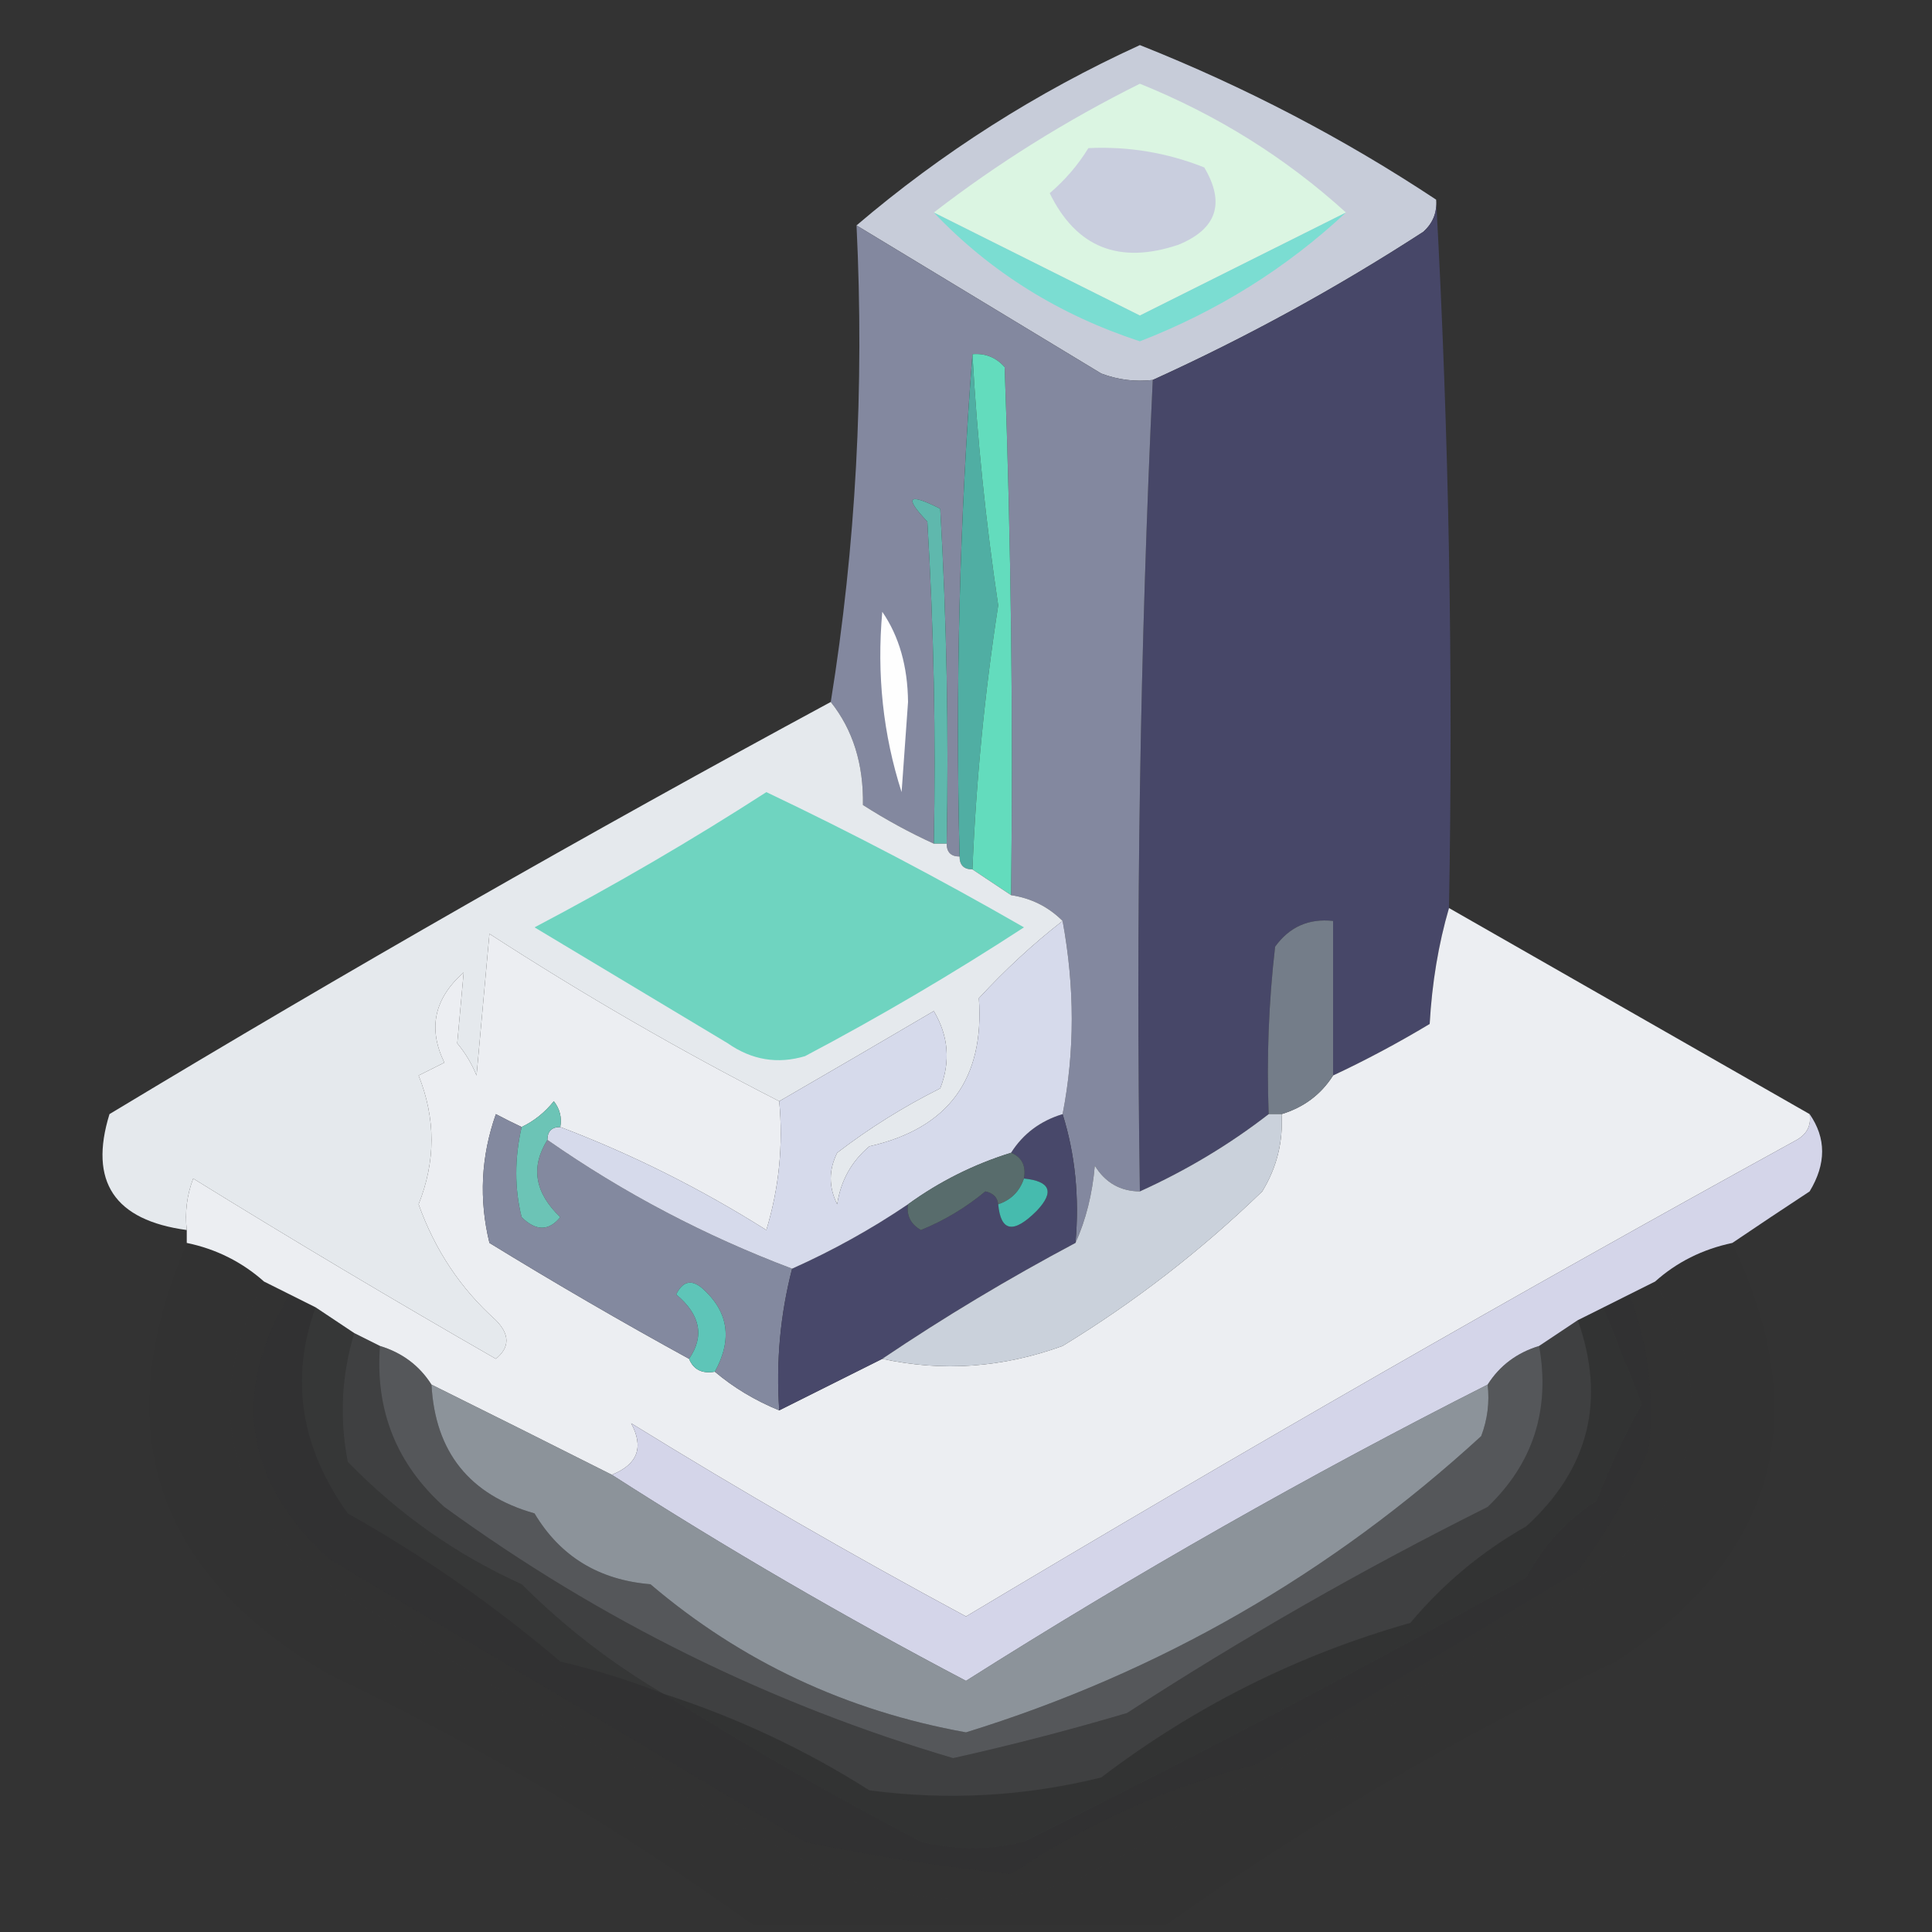
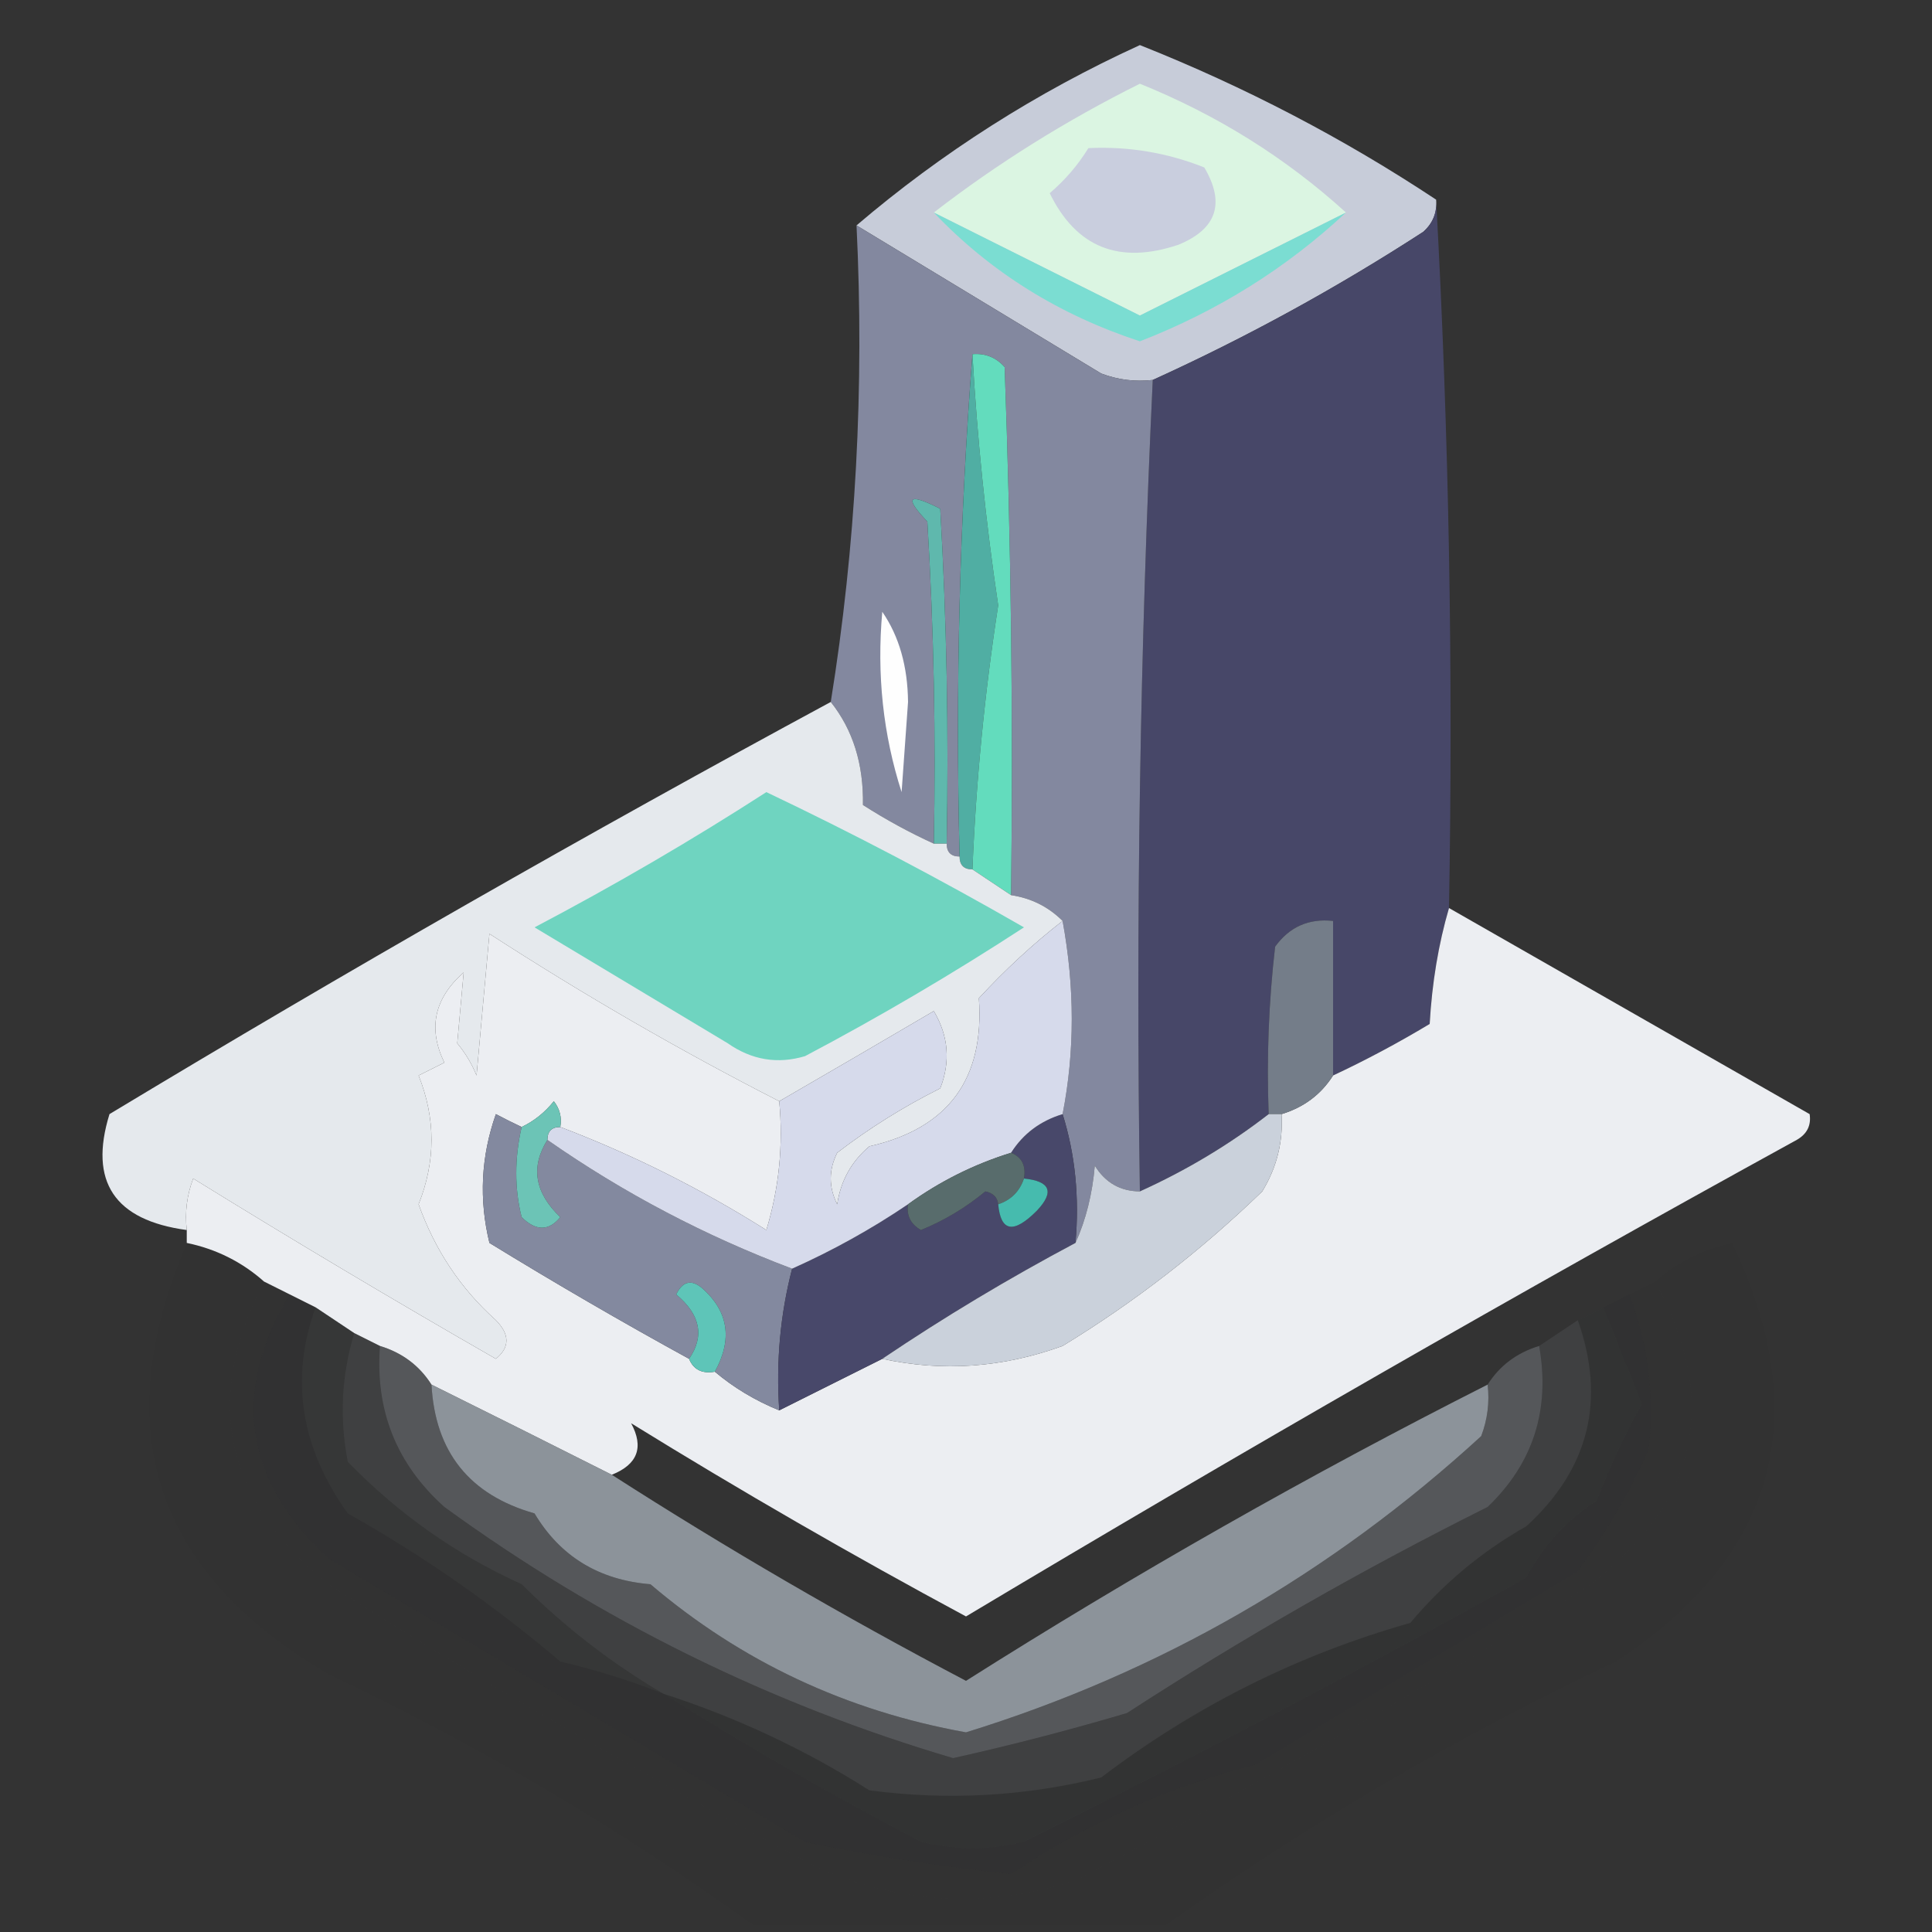
<svg xmlns="http://www.w3.org/2000/svg" version="1.1" width="150px" height="150px" style="shape-rendering:geometricPrecision; text-rendering:geometricPrecision; image-rendering:optimizeQuality; fill-rule:evenodd; clip-rule:evenodd">
  <rect width="100%" height="100%" fill="#333333" stroke="none" />
  <g>
    <path style="opacity:0.999" fill="#c7ccd9" d="M 111.5,15.5 C 111.586,16.496 111.252,17.329 110.5,18C 103.766,22.366 96.766,26.199 89.5,29.5C 88.127,29.657 86.793,29.49 85.5,29C 79.139,25.155 72.805,21.322 66.5,17.5C 73.13,11.845 80.463,7.178 88.5,3.5C 96.632,6.732 104.299,10.732 111.5,15.5 Z" />
  </g>
  <g>
    <path style="opacity:1" fill="#dbf5e2" d="M 104.5,16.5 C 99.183,19.158 93.85,21.825 88.5,24.5C 83.15,21.825 77.817,19.158 72.5,16.5C 77.433,12.691 82.766,9.358 88.5,6.5C 94.497,8.924 99.831,12.257 104.5,16.5 Z" />
  </g>
  <g>
    <path style="opacity:1" fill="#c9cede" d="M 84.5,11.5 C 87.607,11.351 90.607,11.851 93.5,13C 95.14,15.776 94.473,17.776 91.5,19C 86.896,20.552 83.563,19.218 81.5,15C 82.71,13.961 83.71,12.794 84.5,11.5 Z" />
  </g>
  <g>
    <path style="opacity:1" fill="#474768" d="M 111.5,15.5 C 112.497,33.659 112.83,51.992 112.5,70.5C 111.681,73.305 111.181,76.305 111,79.5C 108.525,80.986 106.025,82.319 103.5,83.5C 103.5,79.5 103.5,75.5 103.5,71.5C 101.61,71.296 100.11,71.963 99,73.5C 98.501,77.821 98.334,82.154 98.5,86.5C 95.451,88.863 92.118,90.863 88.5,92.5C 88.179,71.424 88.512,50.425 89.5,29.5C 96.766,26.199 103.766,22.366 110.5,18C 111.252,17.329 111.586,16.496 111.5,15.5 Z" />
  </g>
  <g>
    <path style="opacity:0.999" fill="#83889f" d="M 66.5,17.5 C 72.805,21.322 79.139,25.155 85.5,29C 86.793,29.49 88.127,29.657 89.5,29.5C 88.512,50.425 88.179,71.424 88.5,92.5C 86.983,92.489 85.816,91.823 85,90.5C 84.809,92.708 84.309,94.708 83.5,96.5C 83.813,92.958 83.479,89.625 82.5,86.5C 83.449,81.654 83.449,76.654 82.5,71.5C 81.395,70.4 80.062,69.733 78.5,69.5C 78.667,55.829 78.5,42.163 78,28.5C 77.329,27.748 76.496,27.414 75.5,27.5C 74.504,40.323 74.171,53.323 74.5,66.5C 73.833,66.5 73.5,66.167 73.5,65.5C 73.666,56.827 73.5,48.16 73,39.5C 70.505,38.238 70.172,38.571 72,40.5C 72.5,48.827 72.666,57.16 72.5,65.5C 70.614,64.639 68.78,63.639 67,62.5C 67.053,59.325 66.22,56.658 64.5,54.5C 66.449,42.416 67.115,30.083 66.5,17.5 Z" />
  </g>
  <g>
    <path style="opacity:1" fill="#7bddd2" d="M 72.5,16.5 C 77.817,19.158 83.15,21.825 88.5,24.5C 93.85,21.825 99.183,19.158 104.5,16.5C 99.866,20.824 94.532,24.157 88.5,26.5C 82.206,24.436 76.873,21.103 72.5,16.5 Z" />
  </g>
  <g>
    <path style="opacity:1" fill="#50aea3" d="M 75.5,27.5 C 75.866,34.018 76.533,40.518 77.5,47C 76.448,53.807 75.781,60.64 75.5,67.5C 74.833,67.5 74.5,67.167 74.5,66.5C 74.171,53.323 74.504,40.323 75.5,27.5 Z" />
  </g>
  <g>
    <path style="opacity:1" fill="#63dcbd" d="M 75.5,27.5 C 76.496,27.414 77.329,27.748 78,28.5C 78.5,42.163 78.667,55.829 78.5,69.5C 77.5,68.833 76.5,68.167 75.5,67.5C 75.781,60.64 76.448,53.807 77.5,47C 76.533,40.518 75.866,34.018 75.5,27.5 Z" />
  </g>
  <g>
    <path style="opacity:1" fill="#5fb8ad" d="M 73.5,65.5 C 73.167,65.5 72.833,65.5 72.5,65.5C 72.666,57.16 72.5,48.827 72,40.5C 70.172,38.571 70.505,38.238 73,39.5C 73.5,48.16 73.666,56.827 73.5,65.5 Z" />
  </g>
  <g>
    <path style="opacity:1" fill="#fefefe" d="M 68.5,47.5 C 69.805,49.397 70.471,51.73 70.5,54.5C 70.333,56.833 70.167,59.167 70,61.5C 68.563,57.028 68.063,52.361 68.5,47.5 Z" />
  </g>
  <g>
    <path style="opacity:0.999" fill="#e5e9ed" d="M 64.5,54.5 C 66.22,56.658 67.053,59.325 67,62.5C 68.78,63.639 70.614,64.639 72.5,65.5C 72.833,65.5 73.167,65.5 73.5,65.5C 73.5,66.167 73.833,66.5 74.5,66.5C 74.5,67.167 74.833,67.5 75.5,67.5C 76.5,68.167 77.5,68.833 78.5,69.5C 80.062,69.733 81.395,70.4 82.5,71.5C 80.229,73.266 78.063,75.266 76,77.5C 76.445,83.782 73.612,87.616 67.5,89C 66.107,90.171 65.273,91.671 65,93.5C 64.333,92.167 64.333,90.833 65,89.5C 67.499,87.583 70.165,85.916 73,84.5C 73.808,82.421 73.641,80.421 72.5,78.5C 68.483,80.861 64.483,83.194 60.5,85.5C 52.81,81.569 45.31,77.236 38,72.5C 37.667,76.167 37.333,79.833 37,83.5C 36.626,82.584 36.126,81.75 35.5,81C 35.667,79.167 35.833,77.333 36,75.5C 33.711,77.516 33.211,79.849 34.5,82.5C 33.833,82.833 33.167,83.167 32.5,83.5C 33.833,86.833 33.833,90.167 32.5,93.5C 33.769,97.054 35.769,100.054 38.5,102.5C 39.59,103.609 39.59,104.609 38.5,105.5C 30.584,100.959 22.751,96.293 15,91.5C 14.51,92.793 14.343,94.127 14.5,95.5C 8.882,94.739 6.882,91.739 8.5,86.5C 26.944,75.378 45.61,64.711 64.5,54.5 Z" />
  </g>
  <g>
    <path style="opacity:1" fill="#6fd4c0" d="M 59.5,61.5 C 66.228,64.699 72.895,68.199 79.5,72C 73.998,75.585 68.331,78.919 62.5,82C 60.365,82.635 58.365,82.301 56.5,81C 51.5,78 46.5,75 41.5,72C 47.727,68.726 53.727,65.226 59.5,61.5 Z" />
  </g>
  <g>
    <path style="opacity:1" fill="#eceef2" d="M 112.5,70.5 C 121.833,75.833 131.167,81.167 140.5,86.5C 140.631,87.376 140.298,88.043 139.5,88.5C 117.739,100.461 96.239,112.794 75,125.5C 66.186,120.76 57.519,115.76 49,110.5C 50.008,112.366 49.508,113.699 47.5,114.5C 42.816,112.137 38.15,109.804 33.5,107.5C 32.564,106.026 31.23,105.026 29.5,104.5C 28.833,104.167 28.167,103.833 27.5,103.5C 26.5,102.833 25.5,102.167 24.5,101.5C 23.833,101.167 23.167,100.833 22.5,100.5C 21.833,100.167 21.167,99.833 20.5,99.5C 18.784,97.975 16.784,96.975 14.5,96.5C 14.5,96.167 14.5,95.833 14.5,95.5C 14.343,94.127 14.51,92.793 15,91.5C 22.751,96.293 30.584,100.959 38.5,105.5C 39.59,104.609 39.59,103.609 38.5,102.5C 35.769,100.054 33.769,97.054 32.5,93.5C 33.833,90.167 33.833,86.833 32.5,83.5C 33.167,83.167 33.833,82.833 34.5,82.5C 33.211,79.849 33.711,77.516 36,75.5C 35.833,77.333 35.667,79.167 35.5,81C 36.126,81.75 36.626,82.584 37,83.5C 37.333,79.833 37.667,76.167 38,72.5C 45.31,77.236 52.81,81.569 60.5,85.5C 60.82,88.898 60.487,92.232 59.5,95.5C 54.381,92.274 49.048,89.607 43.5,87.5C 43.631,86.761 43.464,86.094 43,85.5C 42.292,86.38 41.458,87.047 40.5,87.5C 39.85,87.196 39.184,86.863 38.5,86.5C 37.343,89.784 37.176,93.118 38,96.5C 43.112,99.638 48.279,102.638 53.5,105.5C 53.842,106.338 54.508,106.672 55.5,106.5C 56.965,107.737 58.632,108.737 60.5,109.5C 63.193,108.153 65.86,106.82 68.5,105.5C 73.188,106.52 77.855,106.187 82.5,104.5C 88.071,101.105 93.238,97.105 98,92.5C 99.128,90.655 99.628,88.655 99.5,86.5C 101.23,85.974 102.564,84.974 103.5,83.5C 106.025,82.319 108.525,80.986 111,79.5C 111.181,76.305 111.681,73.305 112.5,70.5 Z" />
  </g>
  <g>
    <path style="opacity:1" fill="#747d89" d="M 103.5,83.5 C 102.564,84.974 101.23,85.974 99.5,86.5C 99.167,86.5 98.833,86.5 98.5,86.5C 98.334,82.154 98.501,77.821 99,73.5C 100.11,71.963 101.61,71.296 103.5,71.5C 103.5,75.5 103.5,79.5 103.5,83.5 Z" />
  </g>
  <g>
    <path style="opacity:1" fill="#83899f" d="M 40.5,87.5 C 39.943,89.949 39.943,92.282 40.5,94.5C 41.609,95.59 42.609,95.59 43.5,94.5C 41.514,92.606 41.181,90.606 42.5,88.5C 48.394,92.614 54.728,95.948 61.5,98.5C 60.577,102.064 60.244,105.731 60.5,109.5C 58.632,108.737 56.965,107.737 55.5,106.5C 56.892,103.975 56.558,101.808 54.5,100C 53.668,99.312 53.002,99.479 52.5,100.5C 54.379,102.07 54.712,103.736 53.5,105.5C 48.279,102.638 43.112,99.638 38,96.5C 37.176,93.118 37.343,89.784 38.5,86.5C 39.184,86.863 39.85,87.196 40.5,87.5 Z" />
  </g>
  <g>
    <path style="opacity:1" fill="#48486a" d="M 82.5,86.5 C 83.479,89.625 83.813,92.958 83.5,96.5C 78.299,99.263 73.299,102.263 68.5,105.5C 65.86,106.82 63.193,108.153 60.5,109.5C 60.244,105.731 60.577,102.064 61.5,98.5C 64.661,97.087 67.661,95.42 70.5,93.5C 70.369,94.376 70.703,95.043 71.5,95.5C 73.332,94.751 74.999,93.751 76.5,92.5C 77.107,92.624 77.44,92.957 77.5,93.5C 77.696,95.646 78.696,95.812 80.5,94C 81.882,92.539 81.549,91.706 79.5,91.5C 79.672,90.508 79.338,89.842 78.5,89.5C 79.436,88.026 80.77,87.026 82.5,86.5 Z" />
  </g>
  <g>
    <path style="opacity:1" fill="#d6daeb" d="M 82.5,71.5 C 83.449,76.654 83.449,81.654 82.5,86.5C 80.77,87.026 79.436,88.026 78.5,89.5C 75.605,90.399 72.938,91.733 70.5,93.5C 67.661,95.42 64.661,97.087 61.5,98.5C 54.728,95.948 48.394,92.614 42.5,88.5C 42.5,87.833 42.833,87.5 43.5,87.5C 49.048,89.607 54.381,92.274 59.5,95.5C 60.487,92.232 60.82,88.898 60.5,85.5C 64.483,83.194 68.483,80.861 72.5,78.5C 73.641,80.421 73.808,82.421 73,84.5C 70.165,85.916 67.499,87.583 65,89.5C 64.333,90.833 64.333,92.167 65,93.5C 65.273,91.671 66.107,90.171 67.5,89C 73.612,87.616 76.445,83.782 76,77.5C 78.063,75.266 80.229,73.266 82.5,71.5 Z" />
  </g>
  <g>
    <path style="opacity:1" fill="#6cc4b6" d="M 43.5,87.5 C 42.833,87.5 42.5,87.833 42.5,88.5C 41.181,90.606 41.514,92.606 43.5,94.5C 42.609,95.59 41.609,95.59 40.5,94.5C 39.943,92.282 39.943,89.949 40.5,87.5C 41.458,87.047 42.292,86.38 43,85.5C 43.464,86.094 43.631,86.761 43.5,87.5 Z" />
  </g>
  <g>
    <path style="opacity:1" fill="#586c6c" d="M 78.5,89.5 C 79.338,89.842 79.672,90.508 79.5,91.5C 79.167,92.5 78.5,93.167 77.5,93.5C 77.44,92.957 77.107,92.624 76.5,92.5C 74.999,93.751 73.332,94.751 71.5,95.5C 70.703,95.043 70.369,94.376 70.5,93.5C 72.938,91.733 75.605,90.399 78.5,89.5 Z" />
  </g>
  <g>
    <path style="opacity:1" fill="#46bbae" d="M 79.5,91.5 C 81.549,91.706 81.882,92.539 80.5,94C 78.696,95.812 77.696,95.646 77.5,93.5C 78.5,93.167 79.167,92.5 79.5,91.5 Z" />
  </g>
  <g>
    <path style="opacity:0.015" fill="#000000" d="M 14.5,96.5 C 16.784,96.975 18.784,97.975 20.5,99.5C 15.752,108.676 17.419,116.51 25.5,123C 37.84,130.838 50.506,138.172 63.5,145C 70.04,147.854 76.707,148.187 83.5,146C 97.16,138.839 110.493,131.172 123.5,123C 131.876,116.571 133.543,108.738 128.5,99.5C 130.181,97.993 132.181,96.993 134.5,96.5C 140.924,109.996 137.924,120.829 125.5,129C 113.145,134.837 101.479,141.671 90.5,149.5C 79.833,149.5 69.167,149.5 58.5,149.5C 48.171,142.035 37.171,135.535 25.5,130C 11.96,122.084 8.293,110.917 14.5,96.5 Z" />
  </g>
  <g>
    <path style="opacity:1" fill="#cad1db" d="M 98.5,86.5 C 98.833,86.5 99.167,86.5 99.5,86.5C 99.628,88.655 99.128,90.655 98,92.5C 93.238,97.105 88.071,101.105 82.5,104.5C 77.855,106.187 73.188,106.52 68.5,105.5C 73.299,102.263 78.299,99.263 83.5,96.5C 84.309,94.708 84.809,92.708 85,90.5C 85.816,91.823 86.983,92.489 88.5,92.5C 92.118,90.863 95.451,88.863 98.5,86.5 Z" />
  </g>
  <g>
-     <path style="opacity:1" fill="#d4d5e9" d="M 140.5,86.5 C 141.793,88.364 141.793,90.364 140.5,92.5C 138.435,93.857 136.435,95.19 134.5,96.5C 132.181,96.993 130.181,97.993 128.5,99.5C 127.833,99.833 127.167,100.167 126.5,100.5C 125.833,100.833 125.167,101.167 124.5,101.5C 123.833,101.833 123.167,102.167 122.5,102.5C 121.5,103.167 120.5,103.833 119.5,104.5C 117.77,105.026 116.436,106.026 115.5,107.5C 101.649,114.511 88.149,122.177 75,130.5C 65.525,125.519 56.358,120.185 47.5,114.5C 49.508,113.699 50.008,112.366 49,110.5C 57.519,115.76 66.186,120.76 75,125.5C 96.239,112.794 117.739,100.461 139.5,88.5C 140.298,88.043 140.631,87.376 140.5,86.5 Z" />
-   </g>
+     </g>
  <g>
    <path style="opacity:0.047" fill="#161616" d="M 20.5,99.5 C 21.167,99.833 21.833,100.167 22.5,100.5C 17.939,108.07 18.939,114.903 25.5,121C 37.822,128.315 50.155,135.648 62.5,143C 67.78,144.102 73.114,144.935 78.5,145.5C 84.394,141.551 90.727,138.717 97.5,137C 105.833,132 114.167,127 122.5,122C 124.868,118.715 126.702,115.548 128,112.5C 128.465,108.389 127.965,104.389 126.5,100.5C 127.167,100.167 127.833,99.833 128.5,99.5C 133.543,108.738 131.876,116.571 123.5,123C 110.493,131.172 97.16,138.839 83.5,146C 76.707,148.187 70.04,147.854 63.5,145C 50.506,138.172 37.84,130.838 25.5,123C 17.419,116.51 15.752,108.676 20.5,99.5 Z" />
  </g>
  <g>
    <path style="opacity:1" fill="#5ec5b8" d="M 55.5,106.5 C 54.508,106.672 53.842,106.338 53.5,105.5C 54.712,103.736 54.379,102.07 52.5,100.5C 53.002,99.479 53.668,99.312 54.5,100C 56.558,101.808 56.892,103.975 55.5,106.5 Z" />
  </g>
  <g>
    <path style="opacity:0.105" fill="#242426" d="M 22.5,100.5 C 23.167,100.833 23.833,101.167 24.5,101.5C 22.5,107.046 23.333,112.38 27,117.5C 32.826,120.774 38.326,124.607 43.5,129C 46.285,129.658 48.951,130.491 51.5,131.5C 57.941,135.559 64.607,139.392 71.5,143C 74.167,143.667 76.833,143.667 79.5,143C 93.216,136.189 106.216,129.356 118.5,122.5C 119.809,120.024 121.642,118.024 124,116.5C 124.981,113.88 126.147,111.38 127.5,109C 126.465,106.465 125.465,103.965 124.5,101.5C 125.167,101.167 125.833,100.833 126.5,100.5C 127.965,104.389 128.465,108.389 128,112.5C 126.702,115.548 124.868,118.715 122.5,122C 114.167,127 105.833,132 97.5,137C 90.727,138.717 84.394,141.551 78.5,145.5C 73.114,144.935 67.78,144.102 62.5,143C 50.155,135.648 37.822,128.315 25.5,121C 18.939,114.903 17.939,108.07 22.5,100.5 Z" />
  </g>
  <g>
    <path style="opacity:0.11" fill="#35373a" d="M 124.5,101.5 C 125.465,103.965 126.465,106.465 127.5,109C 126.147,111.38 124.981,113.88 124,116.5C 121.642,118.024 119.809,120.024 118.5,122.5C 106.216,129.356 93.216,136.189 79.5,143C 76.833,143.667 74.167,143.667 71.5,143C 64.607,139.392 57.941,135.559 51.5,131.5C 57.177,133.333 62.51,135.833 67.5,139C 73.569,139.804 79.569,139.471 85.5,138C 92.777,132.469 100.777,128.469 109.5,126C 112.037,122.965 115.037,120.465 118.5,118.5C 123.365,114.059 124.698,108.726 122.5,102.5C 123.167,102.167 123.833,101.833 124.5,101.5 Z" />
  </g>
  <g>
    <path style="opacity:0.282" fill="#5d6165" d="M 122.5,102.5 C 124.698,108.726 123.365,114.059 118.5,118.5C 115.037,120.465 112.037,122.965 109.5,126C 100.777,128.469 92.777,132.469 85.5,138C 79.569,139.471 73.569,139.804 67.5,139C 62.51,135.833 57.177,133.333 51.5,131.5C 47.502,129.159 43.836,126.326 40.5,123C 35.427,120.708 30.927,117.541 27,113.5C 26.341,110.112 26.508,106.779 27.5,103.5C 28.167,103.833 28.833,104.167 29.5,104.5C 29.119,109.508 30.786,113.675 34.5,117C 46.587,125.794 59.754,132.294 74,136.5C 78.524,135.492 83.024,134.325 87.5,133C 96.476,127.175 105.809,121.841 115.5,117C 119.039,113.613 120.372,109.447 119.5,104.5C 120.5,103.833 121.5,103.167 122.5,102.5 Z" />
  </g>
  <g>
    <path style="opacity:0.431" fill="#83888f" d="M 29.5,104.5 C 31.23,105.026 32.564,106.026 33.5,107.5C 33.784,112.732 36.451,116.066 41.5,117.5C 43.494,120.837 46.494,122.67 50.5,123C 57.54,128.993 65.707,132.827 75,134.5C 89.995,129.863 103.328,122.197 115,111.5C 115.49,110.207 115.657,108.873 115.5,107.5C 116.436,106.026 117.77,105.026 119.5,104.5C 120.372,109.447 119.039,113.613 115.5,117C 105.809,121.841 96.476,127.175 87.5,133C 83.024,134.325 78.524,135.492 74,136.5C 59.754,132.294 46.587,125.794 34.5,117C 30.786,113.675 29.119,109.508 29.5,104.5 Z" />
  </g>
  <g>
    <path style="opacity:0.22" fill="#424447" d="M 24.5,101.5 C 25.5,102.167 26.5,102.833 27.5,103.5C 26.508,106.779 26.341,110.112 27,113.5C 30.927,117.541 35.427,120.708 40.5,123C 43.836,126.326 47.502,129.159 51.5,131.5C 48.951,130.491 46.285,129.658 43.5,129C 38.326,124.607 32.826,120.774 27,117.5C 23.333,112.38 22.5,107.046 24.5,101.5 Z" />
  </g>
  <g>
    <path style="opacity:0.784" fill="#a5adb6" d="M 33.5,107.5 C 38.15,109.804 42.816,112.137 47.5,114.5C 56.358,120.185 65.525,125.519 75,130.5C 88.149,122.177 101.649,114.511 115.5,107.5C 115.657,108.873 115.49,110.207 115,111.5C 103.328,122.197 89.995,129.863 75,134.5C 65.707,132.827 57.54,128.993 50.5,123C 46.494,122.67 43.494,120.837 41.5,117.5C 36.451,116.066 33.784,112.732 33.5,107.5 Z" />
  </g>
</svg>